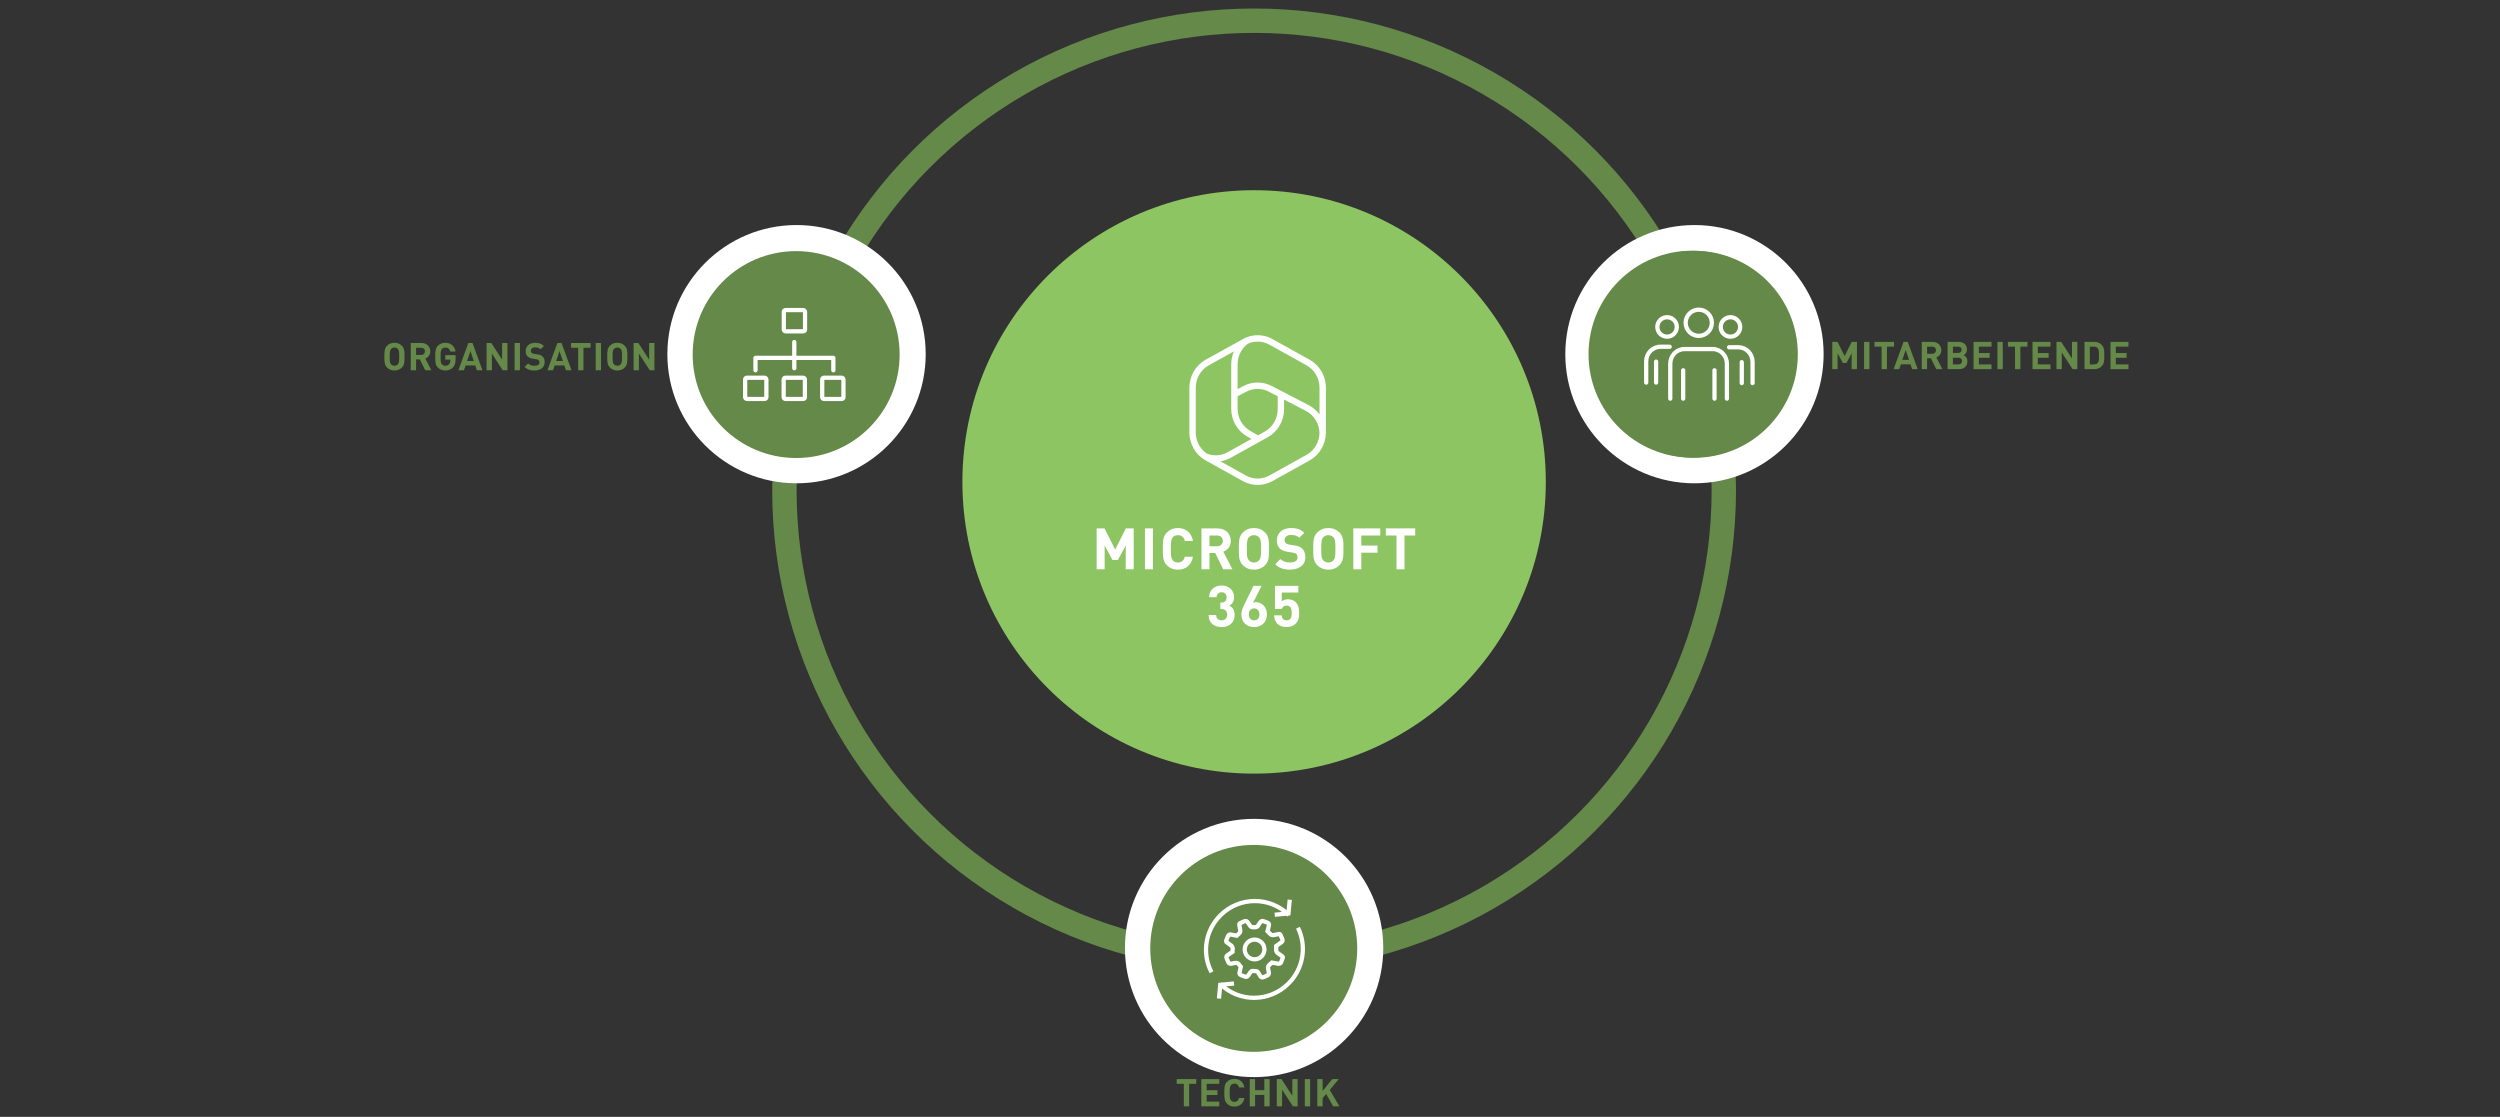
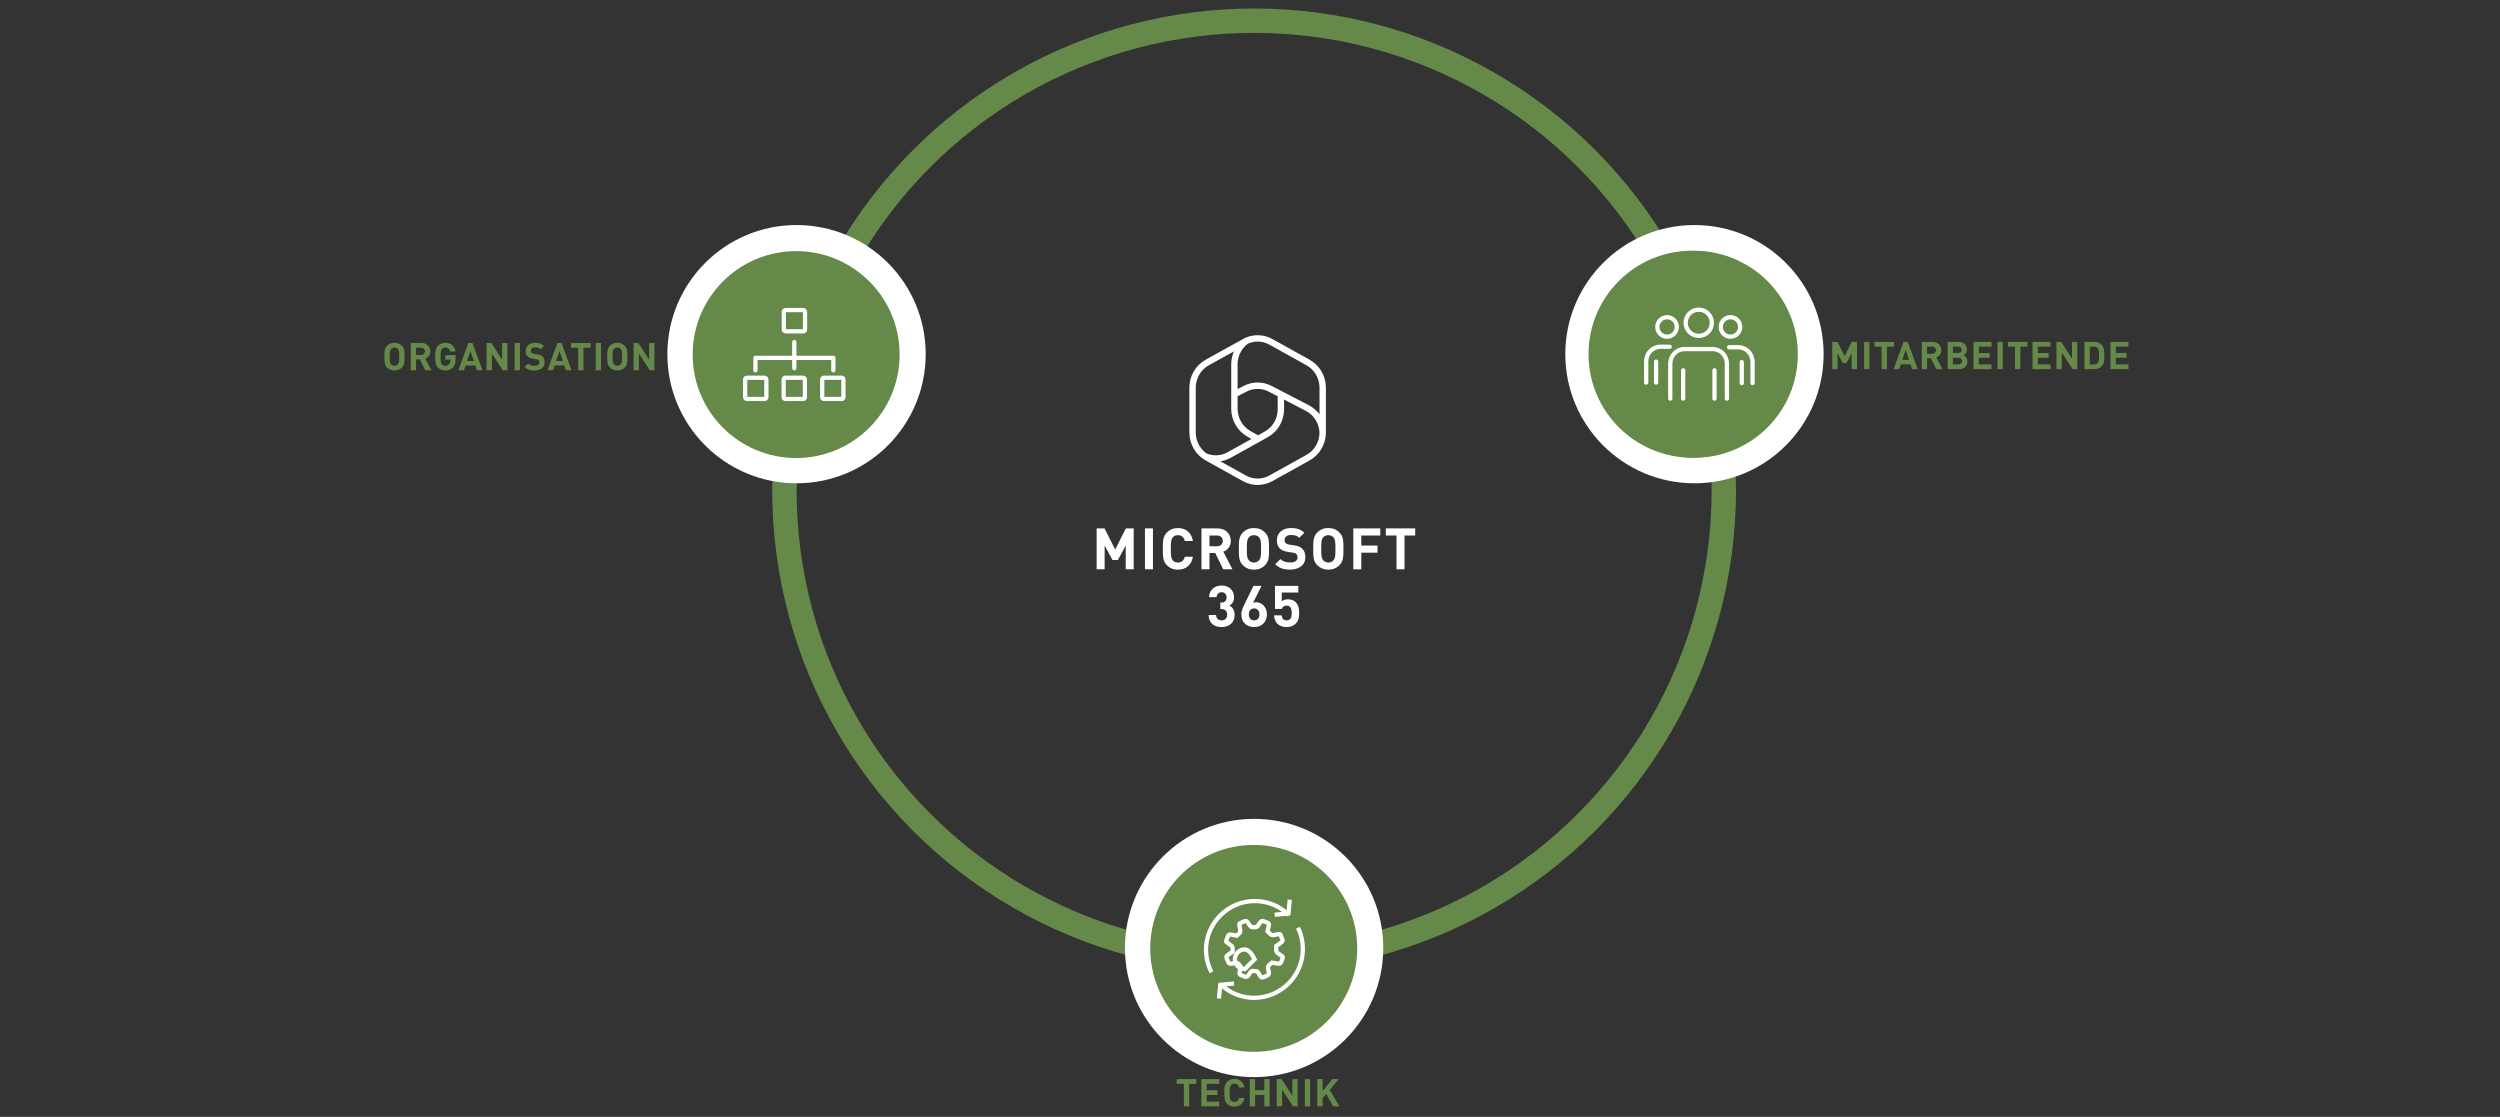
<svg xmlns="http://www.w3.org/2000/svg" id="uuid-092ae5ab-6a8b-492c-9ca8-e1417bb03784" data-name="Ebene_2" width="2350" height="1049.85" viewBox="0 0 2350 1049.85">
  <rect x="0" y="0" width="2350" height="1049.85" fill="#333333" stroke="none" />
  <defs>
    <clipPath id="uuid-dba4a26d-193b-44c4-b358-8b34cb7f25f9">
      <rect x="268.07" width="1823.56" height="1049.85" style="fill: none;" />
    </clipPath>
    <clipPath id="uuid-83c7607f-6f64-454b-ae4d-590db23a5347">
      <rect x="268.07" width="1823.56" height="1049.85" style="fill: none;" />
    </clipPath>
  </defs>
  <g id="uuid-77dbe87e-4732-429d-b5ab-04e8a9b9f13f" data-name="Ebene_1">
-     <path d="M1178.86,178.8c151.44,0,274.21,122.77,274.21,274.21s-122.77,274.21-274.21,274.21-274.21-122.77-274.21-274.21,122.77-274.21,274.21-274.21" style="fill: #8ec563;" />
    <circle cx="1178.86" cy="460.98" r="441.52" style="fill: none; stroke: #648948; stroke-width: 22.92px;" />
    <path d="M748.74,211.54c-67.05,0-121.41,54.38-121.41,121.38s54.36,121.38,121.41,121.38,121.41-54.31,121.41-121.38-54.36-121.38-121.41-121.38" style="fill: #fff;" />
    <path d="M748.38,236.04c-53.73,0-97.28,43.5-97.28,97.25s43.56,97.25,97.28,97.25,97.28-43.56,97.28-97.25-43.56-97.25-97.28-97.25" style="fill: #648948;" />
    <path d="M1592.8,211.54c-67.05,0-121.41,54.38-121.41,121.38s54.36,121.38,121.41,121.38,121.41-54.31,121.41-121.38-54.36-121.38-121.41-121.38" style="fill: #fff;" />
    <path d="M1178.86,769.73c-67.05,0-121.41,54.38-121.41,121.38s54.36,121.38,121.41,121.38,121.41-54.31,121.41-121.38-54.36-121.38-121.41-121.38" style="fill: #fff;" />
    <path d="M1178.51,794.23c-53.73,0-97.28,43.5-97.28,97.25s43.56,97.25,97.28,97.25,97.28-43.56,97.28-97.25-43.56-97.25-97.28-97.25" style="fill: #648948;" />
    <rect x="268.07" width="1823.56" height="1049.85" style="fill: none;" />
    <g>
      <path d="M1065.68,535.13h-7.51v-22.36l-7.34,13.66h-5.08l-7.4-13.66v22.36h-7.51v-38.45h7.4l10.04,19.93,9.99-19.93h7.4v38.45Z" style="fill: #fff;" />
      <path d="M1083.77,535.13h-7.51v-38.45h7.51v38.45Z" style="fill: #fff;" />
      <path d="M1121.35,508.51h-7.61c-.76-3.13-2.75-5.45-6.48-5.45-2.05,0-3.73.76-4.81,2-1.4,1.62-1.89,3.51-1.89,10.85s.49,9.23,1.89,10.85c1.08,1.24,2.75,2,4.81,2,3.73,0,5.72-2.32,6.48-5.45h7.61c-1.35,8.05-6.91,12.15-14.09,12.15-4.43,0-7.67-1.46-10.31-4.05-3.83-3.83-3.89-8.15-3.89-15.5s.05-11.66,3.89-15.5c2.65-2.59,5.89-4.05,10.31-4.05,7.18,0,12.74,4.1,14.09,12.15Z" style="fill: #fff;" />
      <path d="M1144.47,496.69c7.88,0,12.47,5.35,12.47,11.77,0,5.4-3.29,8.8-7.02,10.1l8.59,16.58h-8.69l-7.51-15.34h-5.4v15.34h-7.51v-38.45h15.07ZM1136.91,503.38v10.1h7.13c3.29,0,5.4-2.05,5.4-5.08s-2.11-5.02-5.4-5.02h-7.13Z" style="fill: #fff;" />
      <path d="M1189.02,500.41c3.83,3.78,3.89,8.15,3.89,15.5s-.05,11.72-3.89,15.5c-2.65,2.59-5.89,4.05-10.31,4.05s-7.67-1.46-10.31-4.05c-3.83-3.83-3.89-8.15-3.89-15.5s.05-11.66,3.89-15.5c2.65-2.59,5.89-4.05,10.31-4.05s7.67,1.46,10.31,4.05ZM1173.9,505.11c-1.46,1.62-1.89,3.46-1.89,10.8s.43,9.13,1.89,10.75c1.08,1.24,2.75,2.11,4.81,2.11s3.73-.86,4.81-2.11c1.46-1.62,1.89-3.4,1.89-10.75s-.43-9.18-1.89-10.8c-1.08-1.24-2.75-2.05-4.81-2.05s-3.73.81-4.81,2.05Z" style="fill: #fff;" />
      <path d="M1226.06,500.84l-4.75,4.7c-2.05-2.05-4.37-2.65-7.88-2.65-4,0-5.94,2.21-5.94,4.86,0,1.03.32,2,1.13,2.75.76.7,1.89,1.24,3.51,1.46l4.59.7c3.51.49,5.67,1.4,7.34,3.02,2.05,1.94,2.97,4.64,2.97,8.1,0,7.45-6.16,11.66-14.26,11.66-5.83,0-10.26-1.24-14.04-5.08l4.86-4.86c2.43,2.43,5.72,3.24,9.23,3.24,4.48,0,6.86-1.73,6.86-4.81,0-1.3-.38-2.38-1.19-3.19-.76-.7-1.62-1.03-3.46-1.3l-4.59-.7c-3.24-.49-5.72-1.51-7.45-3.19-1.84-1.78-2.75-4.32-2.75-7.56,0-6.86,5.08-11.66,13.39-11.66,5.29,0,9.13,1.3,12.42,4.48Z" style="fill: #fff;" />
      <path d="M1258.95,500.41c3.83,3.78,3.89,8.15,3.89,15.5s-.05,11.72-3.89,15.5c-2.65,2.59-5.89,4.05-10.31,4.05s-7.67-1.46-10.31-4.05c-3.83-3.83-3.89-8.15-3.89-15.5s.05-11.66,3.89-15.5c2.65-2.59,5.89-4.05,10.31-4.05s7.67,1.46,10.31,4.05ZM1243.82,505.11c-1.46,1.62-1.89,3.46-1.89,10.8s.43,9.13,1.89,10.75c1.08,1.24,2.75,2.11,4.81,2.11s3.73-.86,4.81-2.11c1.46-1.62,1.89-3.4,1.89-10.75s-.43-9.18-1.89-10.8c-1.08-1.24-2.75-2.05-4.81-2.05s-3.73.81-4.81,2.05Z" style="fill: #fff;" />
      <path d="M1297.45,503.38h-17.82v9.45h15.23v6.7h-15.23v15.61h-7.51v-38.45h25.33v6.7Z" style="fill: #fff;" />
      <path d="M1330.28,503.38h-10.04v31.75h-7.51v-31.75h-10.04v-6.7h27.59v6.7Z" style="fill: #fff;" />
    </g>
    <g>
      <path d="M1136.1,578.12h7.02c.11,3.46,2.48,5.02,5.24,5.02,2.97,0,5.18-1.84,5.18-5.35,0-3.19-1.94-5.29-5.4-5.29h-1.03v-6.1h1.03c3.46,0,4.86-2.11,4.86-4.81,0-3.24-2.16-4.91-4.7-4.91s-4.59,1.73-4.75,4.64h-7.02c.22-6.91,5.29-10.96,11.77-10.96,6.8,0,11.72,4.48,11.72,11.02,0,4.16-1.89,6.53-4.43,7.88,2.81,1.46,4.97,4.05,4.97,8.75,0,7.67-5.62,11.45-12.2,11.45s-12.15-3.29-12.26-11.34Z" style="fill: #fff;" />
      <path d="M1166.88,577.58c0-2.75.76-5.24,3.02-9.77l8.37-17.12h7.61l-8.05,15.98c.92-.43,1.94-.59,2.92-.59,5.18,0,10.15,4.27,10.15,11.39,0,7.51-5.18,11.99-11.99,11.99s-12.04-4.32-12.04-11.88ZM1183.89,577.52c0-3.4-2-5.62-4.97-5.62s-5.02,2.05-5.02,5.62,2.11,5.62,5.02,5.62,4.97-2.05,4.97-5.62Z" style="fill: #fff;" />
      <path d="M1200.79,586.38c-2.38-2.43-2.92-5.24-3.13-7.99h7.02c.38,3.02,1.78,4.75,4.7,4.75,1.4,0,2.48-.38,3.35-1.24,1.24-1.24,1.46-3.24,1.46-5.72,0-4.43-1.3-6.91-4.64-6.91-2.92,0-4.16,1.67-4.64,3.13h-6.43v-21.71h21.92v6.32h-15.55v8.26c1.03-.97,3.19-1.94,5.78-1.94,3.19,0,5.62,1.03,7.18,2.59,3.02,3.02,3.4,6.64,3.4,10.26,0,4.37-.54,7.34-3.35,10.15-1.73,1.73-4.54,3.13-8.48,3.13s-6.91-1.4-8.59-3.08Z" style="fill: #fff;" />
    </g>
    <g>
      <path d="M377.68,324.91c2.56,2.52,2.59,5.44,2.59,10.33s-.04,7.81-2.59,10.33c-1.76,1.73-3.92,2.7-6.88,2.7s-5.11-.97-6.88-2.7c-2.56-2.56-2.59-5.43-2.59-10.33s.04-7.78,2.59-10.33c1.76-1.73,3.92-2.7,6.88-2.7s5.11.97,6.88,2.7ZM367.6,328.04c-.97,1.08-1.26,2.3-1.26,7.2s.29,6.08,1.26,7.16c.72.83,1.84,1.4,3.2,1.4s2.48-.58,3.2-1.4c.97-1.08,1.26-2.27,1.26-7.16s-.29-6.12-1.26-7.2c-.72-.83-1.84-1.37-3.2-1.37s-2.48.54-3.2,1.37Z" style="fill: #648948;" />
      <path d="M396.15,322.42c5.26,0,8.31,3.56,8.31,7.85,0,3.6-2.2,5.87-4.68,6.73l5.72,11.05h-5.8l-5-10.22h-3.6v10.22h-5v-25.63h10.04ZM391.11,326.89v6.73h4.75c2.2,0,3.6-1.37,3.6-3.38s-1.4-3.35-3.6-3.35h-4.75Z" style="fill: #648948;" />
      <path d="M428.22,330.42h-5.04c-.58-2.45-2.05-3.74-4.61-3.74-1.37,0-2.45.54-3.17,1.37-.97,1.08-1.26,2.3-1.26,7.2s.29,6.16,1.26,7.24c.72.83,1.8,1.33,3.17,1.33,1.55,0,2.77-.54,3.56-1.44.83-.94,1.15-2.09,1.15-3.42v-.94h-4.72v-4.21h9.68v3.74c0,3.71-.65,5.9-2.45,7.81-2.05,2.12-4.5,2.92-7.23,2.92-2.92,0-5.08-.97-6.84-2.7-2.56-2.56-2.59-5.43-2.59-10.33s.04-7.78,2.59-10.33c1.76-1.73,3.92-2.7,6.84-2.7,5.98,0,9,3.89,9.65,8.21Z" style="fill: #648948;" />
      <path d="M453.53,348.05h-5.26l-1.51-4.54h-9.07l-1.55,4.54h-5.26l9.36-25.63h3.92l9.36,25.63ZM439.06,339.31h6.3l-3.13-9.29-3.17,9.29Z" style="fill: #648948;" />
      <path d="M477,348.05h-4.43l-10.19-15.66v15.66h-5v-25.63h4.46l10.15,15.66v-15.66h5v25.63Z" style="fill: #648948;" />
      <path d="M488.74,348.05h-5v-25.63h5v25.63Z" style="fill: #648948;" />
      <path d="M511.34,325.2l-3.17,3.13c-1.37-1.37-2.92-1.76-5.26-1.76-2.66,0-3.96,1.48-3.96,3.24,0,.68.22,1.33.76,1.84.5.47,1.26.83,2.34.97l3.06.47c2.34.32,3.78.94,4.9,2.02,1.37,1.3,1.98,3.1,1.98,5.4,0,4.97-4.1,7.78-9.5,7.78-3.89,0-6.84-.83-9.36-3.38l3.24-3.24c1.62,1.62,3.82,2.16,6.16,2.16,2.99,0,4.57-1.15,4.57-3.2,0-.86-.25-1.58-.79-2.12-.5-.47-1.08-.68-2.3-.86l-3.06-.47c-2.16-.32-3.82-1.01-4.97-2.12-1.22-1.19-1.84-2.88-1.84-5.04,0-4.57,3.38-7.77,8.93-7.77,3.53,0,6.08.86,8.28,2.99Z" style="fill: #648948;" />
      <path d="M537.23,348.05h-5.26l-1.51-4.54h-9.07l-1.55,4.54h-5.26l9.36-25.63h3.92l9.36,25.63ZM522.76,339.31h6.3l-3.13-9.29-3.17,9.29Z" style="fill: #648948;" />
      <path d="M555.16,326.89h-6.7v21.17h-5v-21.17h-6.69v-4.46h18.39v4.46Z" style="fill: #648948;" />
      <path d="M564.95,348.05h-5v-25.63h5v25.63Z" style="fill: #648948;" />
      <path d="M587.16,324.91c2.56,2.52,2.59,5.44,2.59,10.33s-.04,7.81-2.59,10.33c-1.76,1.73-3.92,2.7-6.88,2.7s-5.11-.97-6.88-2.7c-2.56-2.56-2.59-5.43-2.59-10.33s.04-7.78,2.59-10.33c1.76-1.73,3.92-2.7,6.88-2.7s5.11.97,6.88,2.7ZM577.08,328.04c-.97,1.08-1.26,2.3-1.26,7.2s.29,6.08,1.26,7.16c.72.83,1.84,1.4,3.2,1.4s2.48-.58,3.2-1.4c.97-1.08,1.26-2.27,1.26-7.16s-.29-6.12-1.26-7.2c-.72-.83-1.84-1.37-3.2-1.37s-2.48.54-3.2,1.37Z" style="fill: #648948;" />
      <path d="M615.2,348.05h-4.43l-10.19-15.66v15.66h-5v-25.63h4.46l10.15,15.66v-15.66h5v25.63Z" style="fill: #648948;" />
    </g>
    <g>
      <path d="M1124.5,1018.81h-6.7v21.17h-5v-21.17h-6.7v-4.46h18.39v4.46Z" style="fill: #648948;" />
      <path d="M1146.13,1018.81h-11.88v6.01h10.15v4.46h-10.15v6.23h11.88v4.46h-16.88v-25.63h16.88v4.46Z" style="fill: #648948;" />
      <path d="M1169.75,1022.23h-5.08c-.5-2.09-1.84-3.63-4.32-3.63-1.37,0-2.48.5-3.2,1.33-.94,1.08-1.26,2.34-1.26,7.24s.32,6.16,1.26,7.24c.72.83,1.84,1.33,3.2,1.33,2.48,0,3.82-1.55,4.32-3.64h5.08c-.9,5.36-4.61,8.1-9.4,8.1-2.95,0-5.11-.97-6.88-2.7-2.56-2.56-2.59-5.44-2.59-10.33s.04-7.78,2.59-10.33c1.76-1.73,3.92-2.7,6.88-2.7,4.79,0,8.5,2.74,9.4,8.1Z" style="fill: #648948;" />
      <path d="M1193.47,1039.97h-5v-10.73h-8.71v10.73h-5v-25.63h5v10.44h8.71v-10.44h5v25.63Z" style="fill: #648948;" />
      <path d="M1219.79,1039.97h-4.43l-10.19-15.66v15.66h-5v-25.63h4.46l10.15,15.66v-15.66h5v25.63Z" style="fill: #648948;" />
      <path d="M1231.53,1039.97h-5v-25.63h5v25.63Z" style="fill: #648948;" />
      <path d="M1249.96,1024.53l9.11,15.44h-5.87l-6.59-11.66-3.35,3.96v7.7h-5v-25.63h5v11.16l9.07-11.16h6.12l-8.5,10.19Z" style="fill: #648948;" />
    </g>
    <g>
      <path d="M1745.54,347h-5v-14.9l-4.9,9.11h-3.38l-4.93-9.11v14.9h-5v-25.63h4.93l6.7,13.28,6.66-13.28h4.93v25.63Z" style="fill: #648948;" />
      <path d="M1757.25,347h-5v-25.63h5v25.63Z" style="fill: #648948;" />
      <path d="M1780.43,325.84h-6.7v21.17h-5v-21.17h-6.7v-4.46h18.39v4.46Z" style="fill: #648948;" />
      <path d="M1802.64,347h-5.25l-1.51-4.54h-9.07l-1.55,4.54h-5.26l9.36-25.63h3.92l9.36,25.63ZM1788.17,338.26h6.3l-3.13-9.29-3.17,9.29Z" style="fill: #648948;" />
      <path d="M1816.5,321.38c5.26,0,8.32,3.56,8.32,7.85,0,3.6-2.2,5.87-4.68,6.73l5.72,11.05h-5.8l-5-10.22h-3.6v10.22h-5v-25.63h10.04ZM1811.46,325.84v6.73h4.75c2.2,0,3.6-1.37,3.6-3.38s-1.4-3.35-3.6-3.35h-4.75Z" style="fill: #648948;" />
      <path d="M1840.98,321.38c5.04,0,7.96,2.84,7.96,7.2,0,2.84-1.87,4.64-3.17,5.29,1.58.72,3.56,2.34,3.56,5.76,0,4.79-3.31,7.38-7.88,7.38h-10.73v-25.63h10.26ZM1835.73,325.84v5.94h4.93c2.12,0,3.28-1.19,3.28-2.99s-1.15-2.95-3.28-2.95h-4.93ZM1835.73,336.24v6.3h5.25c2.23,0,3.35-1.37,3.35-3.17s-1.12-3.13-3.35-3.13h-5.25Z" style="fill: #648948;" />
      <path d="M1872.01,325.84h-11.88v6.01h10.15v4.46h-10.15v6.23h11.88v4.46h-16.88v-25.63h16.88v4.46Z" style="fill: #648948;" />
      <path d="M1882.6,347h-5v-25.63h5v25.63Z" style="fill: #648948;" />
      <path d="M1905.82,325.84h-6.7v21.17h-5v-21.17h-6.7v-4.46h18.39v4.46Z" style="fill: #648948;" />
      <path d="M1927.45,325.84h-11.88v6.01h10.15v4.46h-10.15v6.23h11.88v4.46h-16.88v-25.63h16.88v4.46Z" style="fill: #648948;" />
      <path d="M1952.69,347h-4.43l-10.19-15.66v15.66h-5v-25.63h4.46l10.15,15.66v-15.66h5v25.63Z" style="fill: #648948;" />
      <path d="M1968.67,321.38c3.49,0,5.98,1.3,7.74,3.74,1.58,2.2,1.62,4.82,1.62,9.07s-.04,6.88-1.62,9.07c-1.76,2.45-4.25,3.74-7.74,3.74h-9.25v-25.63h9.25ZM1964.42,325.84v16.7h3.82c1.69,0,2.92-.54,3.74-1.58.94-1.12,1.04-2.7,1.04-6.77s-.11-5.65-1.04-6.77c-.83-1.04-2.05-1.58-3.74-1.58h-3.82Z" style="fill: #648948;" />
      <path d="M2000.75,325.84h-11.88v6.01h10.15v4.46h-10.15v6.23h11.88v4.46h-16.88v-25.63h16.88v4.46Z" style="fill: #648948;" />
    </g>
    <g style="clip-path: url(#uuid-dba4a26d-193b-44c4-b358-8b34cb7f25f9);">
      <path d="M1592.68,235.79c-53.73,0-97.28,43.5-97.28,97.25s43.56,97.25,97.28,97.25,97.28-43.56,97.28-97.25-43.56-97.25-97.28-97.25" style="fill: #648948;" />
      <path d="M1590.5,235.67c-53.73,0-97.28,43.5-97.28,97.25s43.56,97.25,97.28,97.25,97.28-43.56,97.28-97.25-43.56-97.25-97.28-97.25" style="fill: #648948;" />
      <rect x="736.77" y="291.48" width="19.96" height="19.97" rx="1.66" ry="1.66" style="fill: none; stroke: #fff; stroke-linecap: round; stroke-linejoin: round; stroke-width: 4px;" />
      <rect x="700.42" y="355.06" width="19.96" height="19.97" rx="1.66" ry="1.66" style="fill: none; stroke: #fff; stroke-linecap: round; stroke-linejoin: round; stroke-width: 4px;" />
      <rect x="736.65" y="355.06" width="19.96" height="19.97" rx="1.66" ry="1.66" style="fill: none; stroke: #fff; stroke-linecap: round; stroke-linejoin: round; stroke-width: 4px;" />
      <rect x="772.88" y="355.06" width="19.96" height="19.97" rx="1.66" ry="1.66" style="fill: none; stroke: #fff; stroke-linecap: round; stroke-linejoin: round; stroke-width: 4px;" />
    </g>
    <polyline points="710.15 348.05 710.15 336.4 783.35 336.4 783.35 348.05" style="fill: none; stroke: #fff; stroke-linecap: round; stroke-linejoin: round; stroke-width: 4px;" />
    <line x1="746.63" y1="346.14" x2="746.63" y2="321.51" style="fill: none; stroke: #fff; stroke-linecap: round; stroke-linejoin: round; stroke-width: 4px;" />
    <g style="clip-path: url(#uuid-83c7607f-6f64-454b-ae4d-590db23a5347);">
      <path d="M1623.29,374.7v-32.78c0-7.62-5.96-13.8-13.31-13.8h-26.62c-7.35,0-13.31,6.18-13.31,13.8v32.78" style="fill: none; stroke: #fff; stroke-linecap: round; stroke-linejoin: round; stroke-width: 4px;" />
      <path d="M1569.49,325.95h-8.76c-7.35,0-13.31,6.18-13.31,13.8v19.87" style="fill: none; stroke: #fff; stroke-linecap: round; stroke-linejoin: round; stroke-width: 4px;" />
      <path d="M1625.35,326.45h8.75c7.35,0,13.31,6.18,13.31,13.8v19.87" style="fill: none; stroke: #fff; stroke-linecap: round; stroke-linejoin: round; stroke-width: 4px;" />
    </g>
    <line x1="1582.19" y1="348.08" x2="1582.19" y2="374.7" style="fill: none; stroke: #fff; stroke-linecap: round; stroke-linejoin: round; stroke-width: 4px;" />
    <line x1="1611.64" y1="348.08" x2="1611.64" y2="374.7" style="fill: none; stroke: #fff; stroke-linecap: round; stroke-linejoin: round; stroke-width: 4px;" />
    <line x1="1637.26" y1="340.43" x2="1637.26" y2="360.12" style="fill: none; stroke: #fff; stroke-linecap: round; stroke-linejoin: round; stroke-width: 4px;" />
    <line x1="1556.74" y1="339.93" x2="1556.74" y2="359.62" style="fill: none; stroke: #fff; stroke-linecap: round; stroke-linejoin: round; stroke-width: 4px;" />
    <path d="M1567.05,316.47c5.05,0,9.15-4.1,9.15-9.15s-4.1-9.15-9.15-9.15-9.15,4.1-9.15,9.15,4.1,9.15,9.15,9.15Z" style="fill: none; stroke: #fff; stroke-linecap: round; stroke-linejoin: round; stroke-width: 4px;" />
    <path d="M1626.62,316.47c5.05,0,9.15-4.1,9.15-9.15s-4.1-9.15-9.15-9.15-9.15,4.1-9.15,9.15,4.1,9.15,9.15,9.15Z" style="fill: none; stroke: #fff; stroke-linecap: round; stroke-linejoin: round; stroke-width: 4px;" />
    <path d="M1596.83,315.72c6.8,0,12.31-5.51,12.31-12.31s-5.51-12.31-12.31-12.31-12.31,5.51-12.31,12.31,5.51,12.31,12.31,12.31Z" style="fill: none; stroke: #fff; stroke-linecap: round; stroke-linejoin: round; stroke-width: 4px;" />
    <rect x="268.07" width="1823.56" height="1049.85" style="fill: none;" />
    <g>
-       <path d="M1179.3,901.75c5.11,0,9.26-4.14,9.26-9.26s-4.15-9.26-9.26-9.26-9.26,4.15-9.26,9.26,4.15,9.26,9.26,9.26Z" style="fill: none; stroke: #fff; stroke-width: 4px;" />
+       <path d="M1179.3,901.75s-4.15-9.26-9.26-9.26-9.26,4.15-9.26,9.26,4.15,9.26,9.26,9.26Z" style="fill: none; stroke: #fff; stroke-width: 4px;" />
      <path d="M1175.55,870.78c.32.45,1.03.81,1.58.81h3.37c.55,0,1.25-.37,1.57-.82l2.82-4.1c.55-.79,1.72-1.16,2.62-.82l4.09,1.55c.9.34,1.45,1.38,1.22,2.32l-1.38,5.66,2.74,2.74c.68.68,2,1.08,2.95.88l5.07-1.04c.54-.11,1.16.21,1.38.71l1.88,4.25c.39.88.07,2.06-.71,2.63l-5.15,3.75v3.82c0,.97.64,2.2,1.43,2.75l4.31,3.01c.45.32.66.99.46,1.51l-1.6,4.2c-.35.9-1.4,1.5-2.35,1.33l-6.24-1.09-2.68,2.41c-.72.65-1.16,1.94-.99,2.89l.78,4.32c.17.95-.41,2.04-1.29,2.43l-3.97,1.76c-.88.39-2.01.04-2.52-.77l-2.52-4.04c-.29-.47-.98-.88-1.53-.92l-3.58-.26c-.55-.04-1.25.3-1.56.76l-2.64,3.89c-.54.8-1.71,1.17-2.61.83l-4.1-1.55c-.9-.34-1.46-1.38-1.26-2.32l1.21-5.46-2.09-2.62c-.6-.75-1.86-1.23-2.81-1.06l-4.32.78c-.95.17-2.04-.41-2.43-1.29l-1.76-3.97c-.39-.88-.07-2.04.73-2.59l4.93-3.39.13-3.03c.04-.96-.56-2.21-1.34-2.77l-4.34-3.16c-.45-.32-.64-1-.44-1.52l1.77-4.41c.36-.9,1.42-1.48,2.37-1.31l5.84,1.08,2.31-2.18c.7-.66,1.14-1.97.97-2.92l-.92-5.25c-.1-.54.24-1.17.74-1.39l4.25-1.88c.88-.39,2.05-.07,2.62.71l2.97,4.14Z" style="fill: none; stroke: #fff; stroke-width: 4px;" />
      <path d="M1211.5,860.16c-17.69-17.69-46.51-17.56-64.36.29-14.54,14.54-17.32,36.35-8.3,53.5" style="fill: none; stroke: #fff; stroke-width: 4px;" />
      <polyline points="1198.22 859.87 1211.12 858.63 1212.37 845.73" style="fill: none; stroke: #fff; stroke-width: 4px;" />
      <polyline points="1145.81 938.63 1147.06 925.74 1159.96 924.49" style="fill: none; stroke: #fff; stroke-width: 4px;" />
      <path d="M1146.86,924.77c17.69,17.69,46.51,17.56,64.36-.29,14.23-14.23,17.2-35.42,8.86-52.39" style="fill: none; stroke: #fff; stroke-width: 4px;" />
    </g>
    <path d="M1229.61,340.78l-34.95-19.44c-7.18-3.99-15.73-4.3-23.12-.92-6.97,5.01-11.2,13.23-11.2,22.09v28.16l10.02-5.21c7.43-3.86,16.21-3.86,23.65,0l34.95,18.16c8.65,4.49,14.17,13.52,14.39,23.45,0-.2,0-.4,0-.6v-41.98c0-9.89-5.27-18.99-13.74-23.7h0ZM1204.03,370.67v13.95c0,9.9-5.27,18.99-13.74,23.7l-34.95,19.43c-7.04,3.91-15.38,4.29-22.67,1.12.67.46,1.37.9,2.09,1.3l34.95,19.43c7.78,4.33,17.16,4.33,24.94,0l34.95-19.43c8.47-4.71,13.74-13.81,13.74-23.7M1182.52,412.63l-8.61-4.88c-8.37-4.74-13.57-13.78-13.57-23.6v-12.76M1171.53,320.42l-36.78,20.36c-8.47,4.71-13.74,13.81-13.74,23.7v41.98c0,9.89,5.28,18.99,13.74,23.7" style="fill: none; stroke: #fff; stroke-linecap: round; stroke-linejoin: round; stroke-width: 6px;" />
    <rect x="268.07" width="1823.56" height="1049.85" style="fill: none;" />
    <rect y="1.37" width="2350" height="1045" style="fill: none;" />
  </g>
</svg>